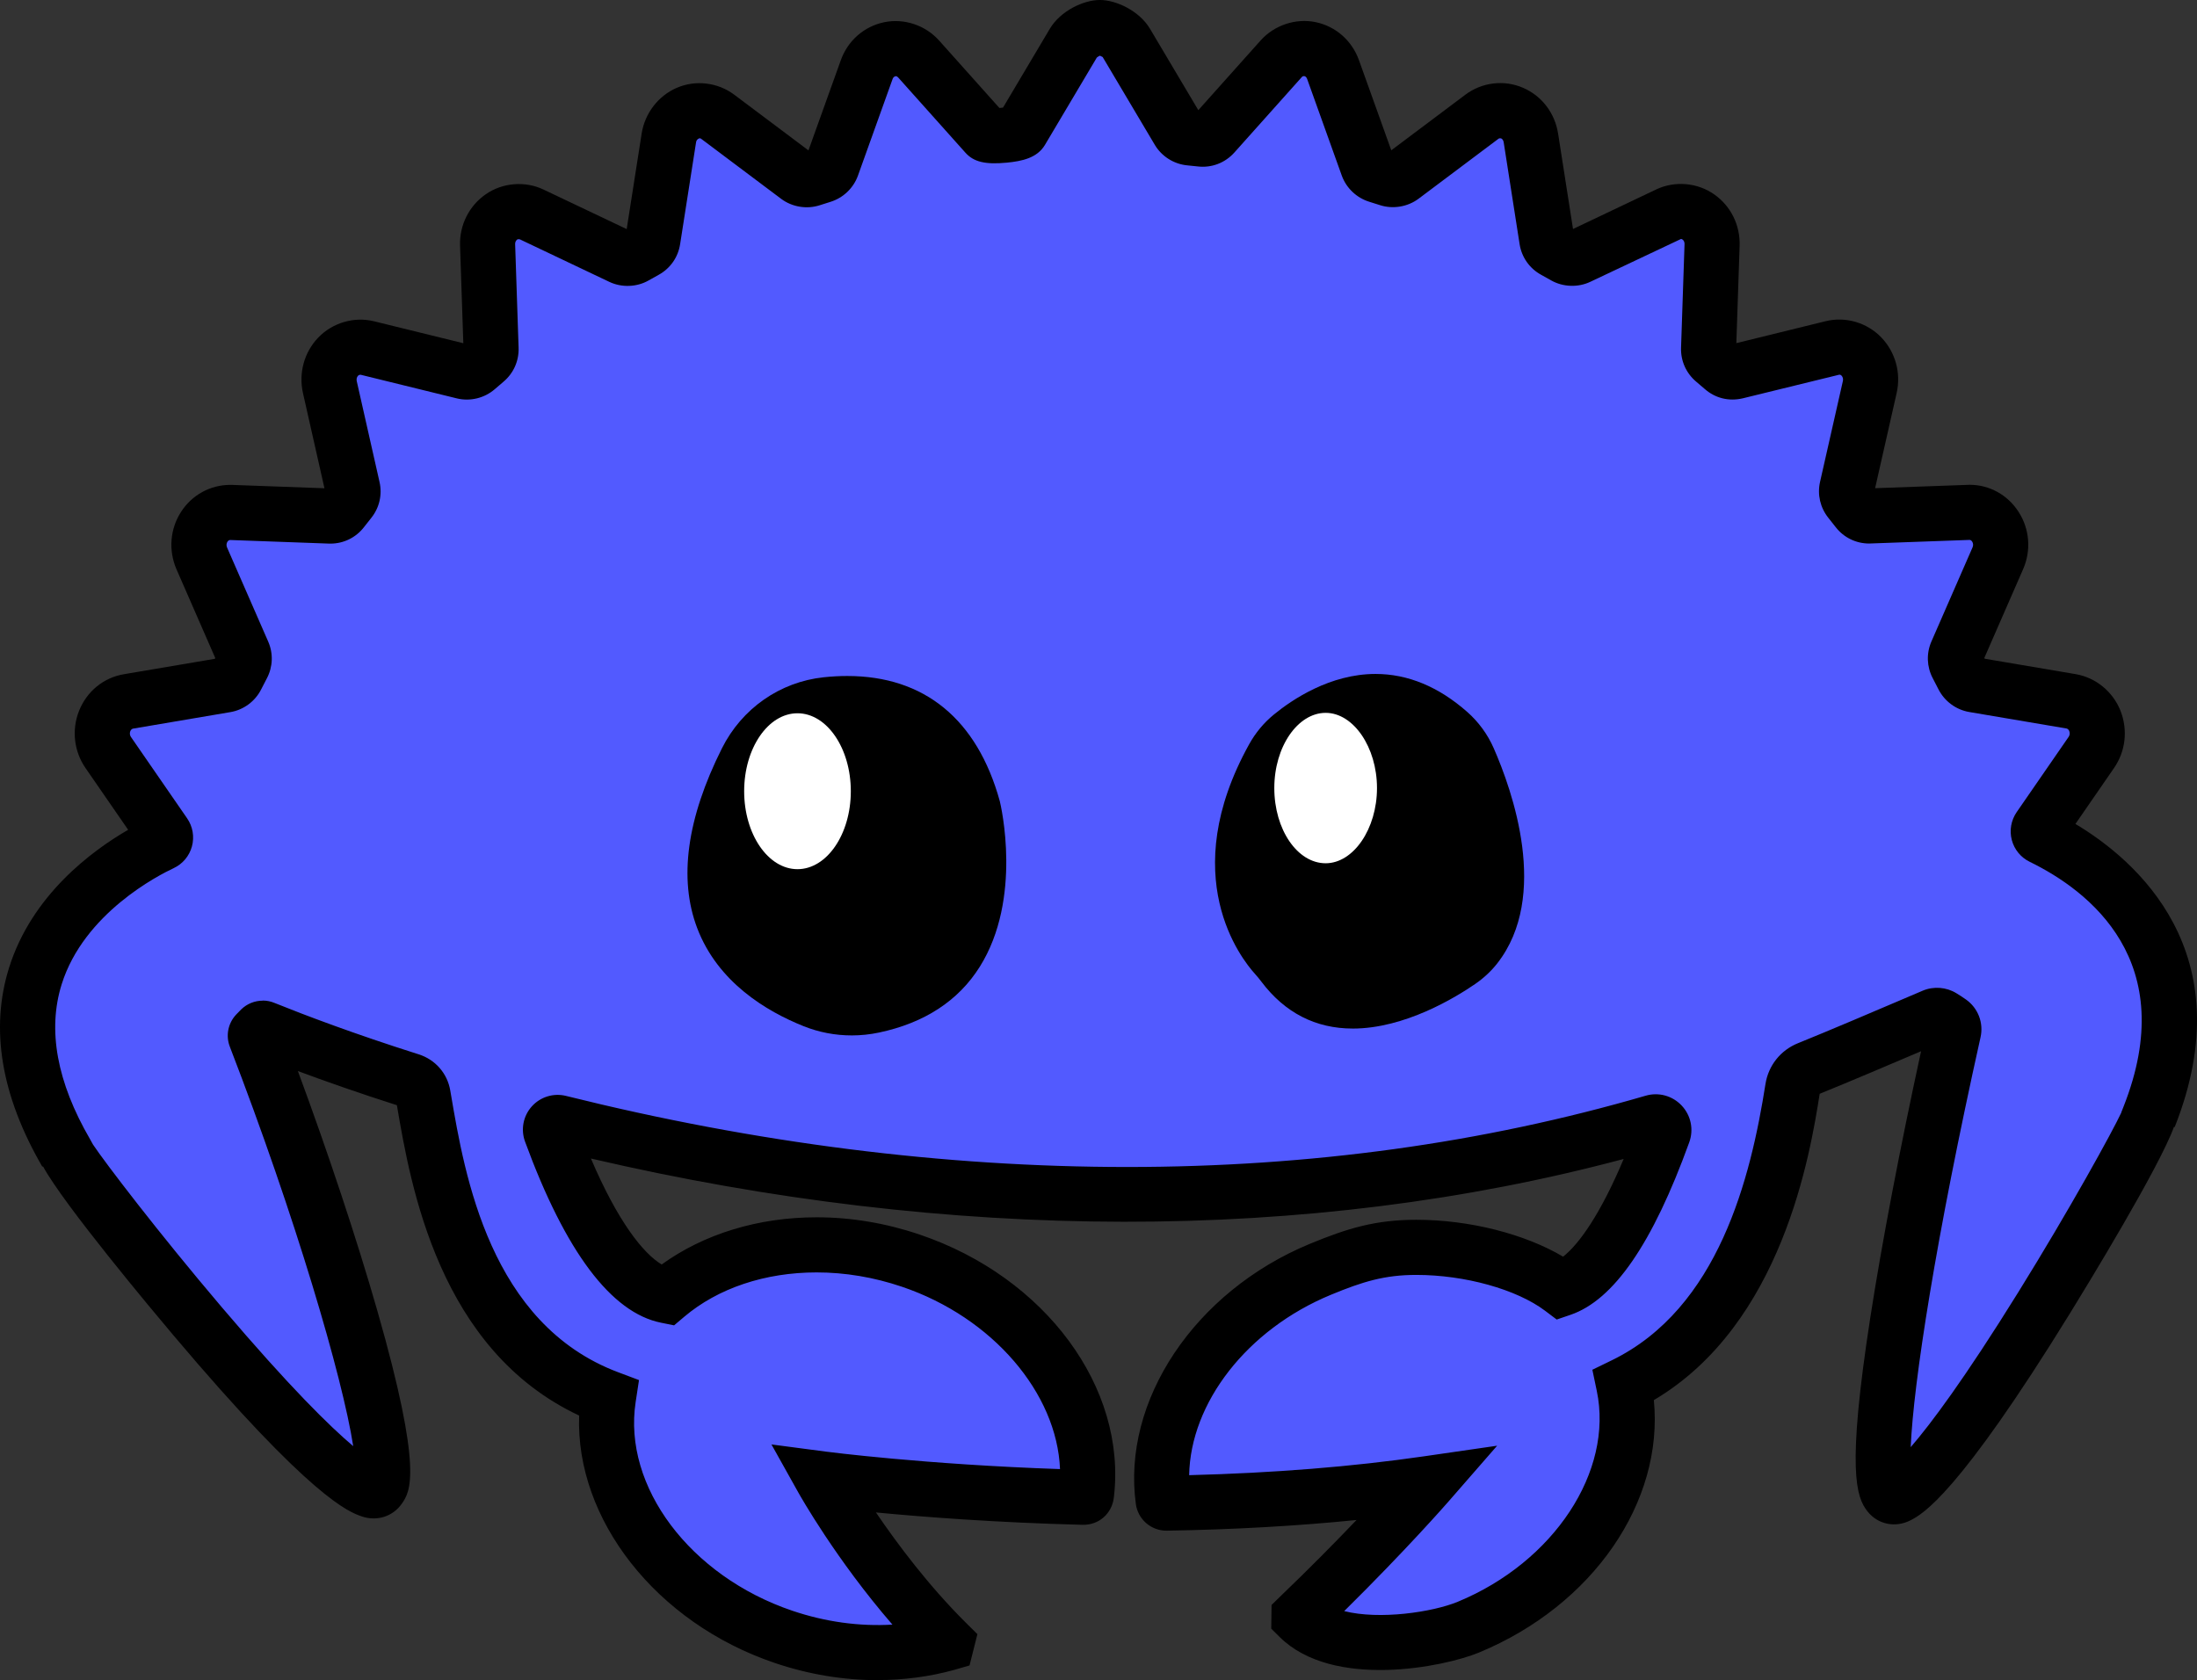
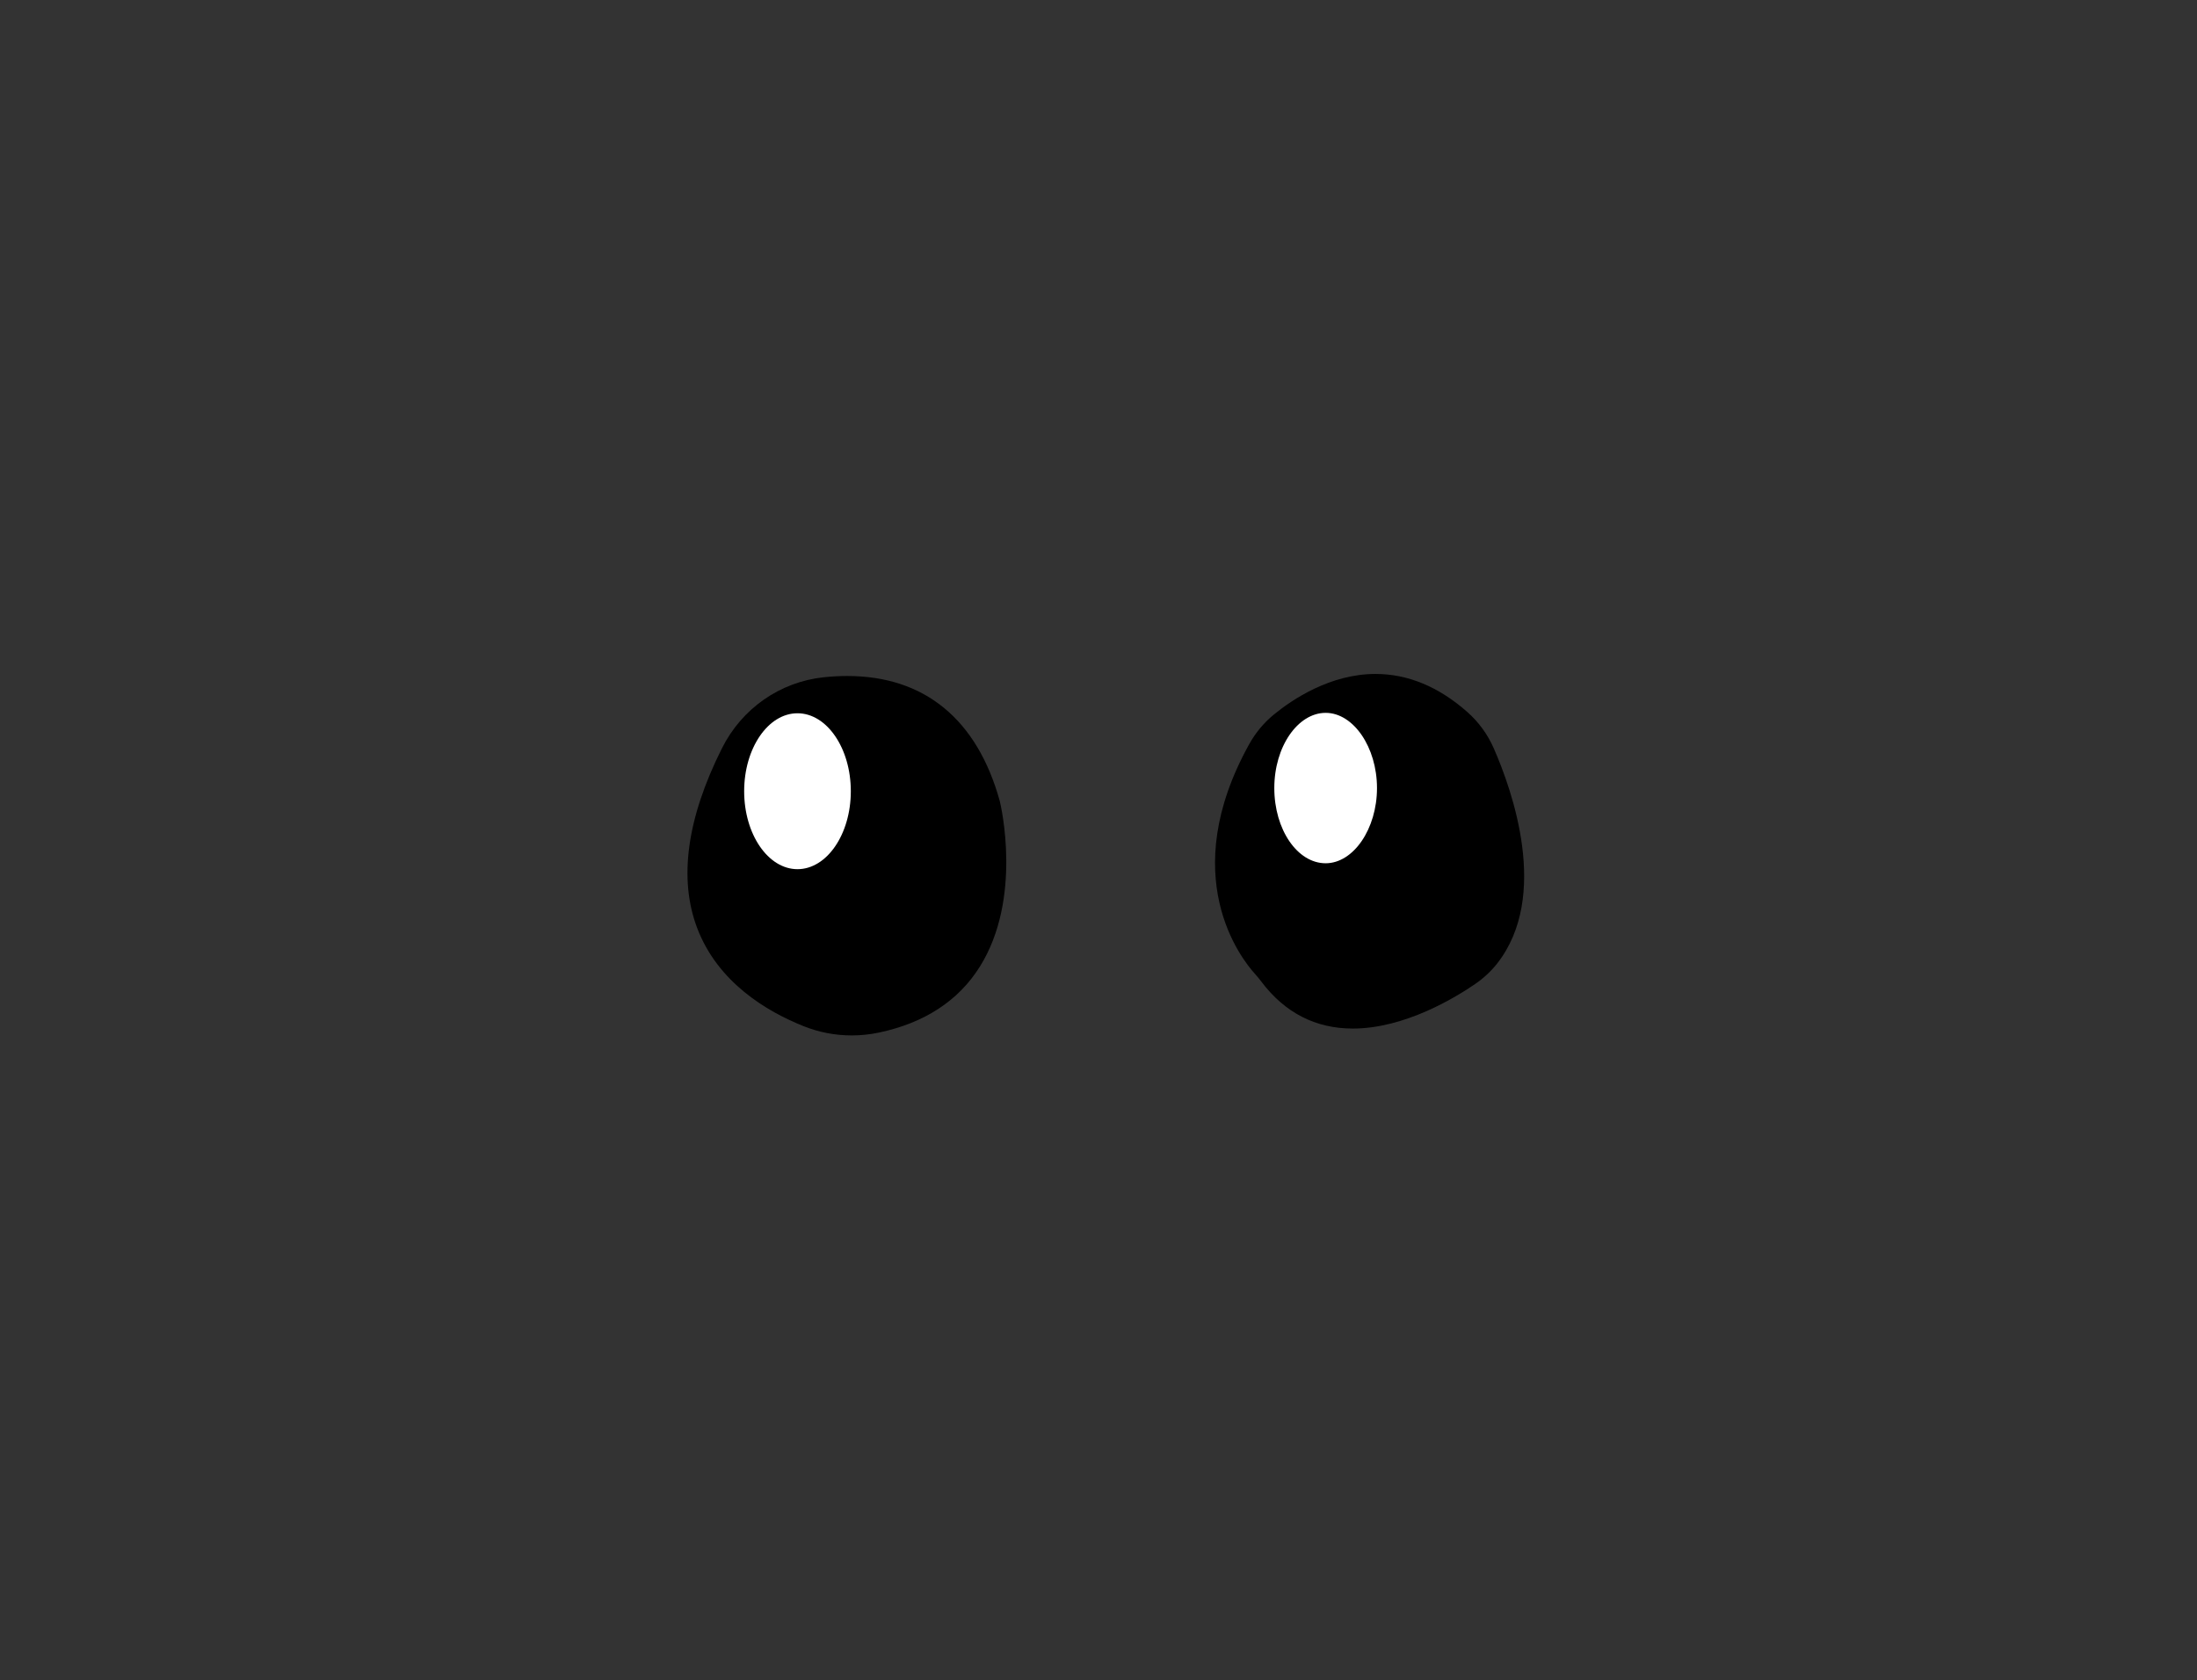
<svg xmlns="http://www.w3.org/2000/svg" id="Layer_1" viewBox="0 0 1910 1460.89">
  <rect x="0" y="0" width="1910" height="1460.89" fill="#333333" stroke="none" />
  <defs>
    <style>
      .cls-1 {
        fill: #525aff;
      }

      .cls-2 {
        fill: #fff;
      }
    </style>
  </defs>
  <g>
-     <path class="cls-1" d="M933.19,37.37l-45.31,76.32c-2.1,3.55-28.28,5.81-30.75,3.05l-58.58-65.53c-5.17-5.77-12.39-8.97-19.82-8.97-1.74,0-3.49.17-5.23.53-9.22,1.92-16.81,8.64-20.08,17.83l-30.11,83.96c-1.38,3.86-4.51,6.81-8.43,8.02-3.24,1.01-6.47,2.04-9.7,3.08-1.3.42-2.63.62-3.95.62-2.77,0-5.51-.89-7.78-2.6l-69.47-52.14c-4.67-3.52-10.22-5.34-15.81-5.34-3.5,0-7.02.71-10.37,2.17-8.64,3.74-14.86,11.9-16.35,21.53l-13.88,88.69c-.62,3.96-3.02,7.39-6.53,9.33-3.03,1.68-6.07,3.37-9.09,5.09-1.96,1.12-4.17,1.67-6.37,1.67-1.9,0-3.81-.42-5.58-1.25l-77.87-37.02c-3.58-1.7-7.42-2.55-11.23-2.55-5.27,0-10.51,1.6-15.03,4.76-7.8,5.42-12.36,14.69-12,24.45l3,90.1c.13,3.97-1.55,7.75-4.58,10.32-2.65,2.25-5.31,4.52-7.94,6.82-2.37,2.05-5.39,3.15-8.47,3.15-1.04,0-2.08-.12-3.11-.37l-83.48-20.52c-2.05-.5-4.13-.75-6.2-.75-7.11,0-14.02,2.9-19.16,8.25-6.66,6.93-9.35,16.91-7.23,26.46l19.83,87.8c.87,3.85-.07,7.87-2.53,10.96-2.22,2.79-4.44,5.58-6.63,8.4-2.45,3.15-6.22,4.97-10.2,4.97h-.47l-85.78-3.12c-.27,0-.53-.01-.8-.01-9.03,0-17.58,4.63-22.65,12.53-5.23,8.1-6.01,18.46-2.12,27.4l35.79,81.88c1.58,3.62,1.43,7.74-.41,11.24-1.73,3.3-3.45,6.63-5.14,9.96-1.87,3.67-5.34,6.25-9.4,6.94l-84.6,14.35c-9.26,1.56-17.05,8.02-20.65,17.05-3.58,9.06-2.42,19.36,3.05,27.3l48.89,70.82c1.93,2.79.94,6.65-2.13,8.08-38.35,17.9-180.82,101.25-83.27,269.37.98,9.02,206.88,273.28,264.71,293.4,1,.35,1.93.52,2.79.52,31.1,0-39.01-229.33-102.88-394.9-.41-1.04-.17-2.2.59-3.03,1.13-1.22,2.33-2.45,3.6-3.69.55-.54,1.3-.84,2.04-.84.36,0,.72.07,1.07.21,27.29,11.02,70.79,27.5,127.38,45.44,5.71,1.81,10,6.6,11,12.51,12.08,70.88,34.54,215.86,161.11,263.47-12.79,83.93,50.61,173.24,152.15,207.64,27.51,9.33,55.24,13.73,81.87,13.73,20.87,0,41.07-2.71,59.95-7.89.34-.09.45-.53.2-.78-64.48-63.98-108.26-142.33-108.26-142.33,0,0,95.64,12.64,226.79,16,1.45.04,2.76-1.05,2.94-2.49,9.98-82.65-52.94-169.46-152.72-203.27-27.53-9.33-55.27-13.74-81.92-13.74-50.49,0-97.02,15.86-130.53,44.22-38.41-7.73-73.37-68.34-100.48-142.24-1.74-4.74,2.49-9.49,7.38-8.27,133.78,33.33,304.76,62.51,493.61,62.51,144.92,0,300.33-17.19,457.37-62.92,5.68-1.65,10.79,3.78,8.78,9.34-22.4,61.93-53.56,123.58-88.45,135.5-30.97-23.33-82.42-35.98-126.35-35.98-30.61,0-52.09,6.14-83.44,19.12-92.3,38.18-147.43,122.93-136.63,200.93.19,1.38,1.4,2.42,2.8,2.4,72.93-1.21,151.03-6,227.07-17.02,0,0-45.19,51.84-111.74,115.67-.19.19-.2.51-.01.7,33.78,33.54,116.01,21.38,147.25,8.45,96.09-39.74,151.96-129.95,135.04-210.48,109.88-53.44,136.37-191.33,146.89-258.07,1.21-7.69,6.34-14.1,13.56-17.02,35.44-14.32,93.27-39.24,108.86-45.84,1-.42,2.05-.63,3.12-.63,1.47,0,2.92.4,4.21,1.19,2.55,1.54,4.93,3.09,7.1,4.63,2.57,1.83,3.81,4.92,3.13,7.99-38.14,171.33-80.43,405-51.91,405,1.06,0,2.22-.33,3.49-.98,54.2-28.46,218.65-320.33,218.29-329.4,59.08-149.19-44.25-219.51-93.33-243.48-3.01-1.47-3.95-5.28-2.05-8.03l45.24-65.56c5.5-7.94,6.62-18.25,3.05-27.3-3.59-9-11.4-15.47-20.64-17.05l-84.59-14.35c-4.1-.7-7.58-3.34-9.45-7.05-1.67-3.32-3.38-6.61-5.09-9.89-1.82-3.48-1.96-7.6-.39-11.2l35.77-81.89c3.94-8.93,3.11-19.31-2.11-27.4-5-7.85-13.39-12.54-22.41-12.54-.34,0-.68,0-1.02.02l-85.79,3.12h-.47c-3.97,0-7.75-1.82-10.2-4.97-2.19-2.81-4.39-5.6-6.62-8.37-2.49-3.1-3.45-7.14-2.57-11.02l19.86-87.77c2.15-9.54-.58-19.52-7.22-26.46-5.11-5.35-12.03-8.27-19.13-8.27-2.07,0-4.14.25-6.2.75l-83.49,20.52c-1.03.25-2.07.37-3.11.37-3.08,0-6.1-1.1-8.47-3.16-2.61-2.26-5.22-4.51-7.86-6.74-3.06-2.58-4.79-6.4-4.66-10.4l3.04-90.09c.35-9.76-4.2-19.03-12.01-24.45-4.53-3.16-9.77-4.76-15.03-4.76-3.82,0-7.64.85-11.22,2.54l-77.89,37.02c-1.76.84-3.67,1.25-5.57,1.25-2.2,0-4.4-.56-6.37-1.68-3-1.71-6.03-3.4-9.06-5.08-3.51-1.94-5.91-5.38-6.53-9.34l-13.87-88.69c-1.5-9.62-7.7-17.79-16.37-21.53-3.32-1.45-6.84-2.16-10.33-2.16-5.59,0-11.13,1.81-15.81,5.32l-69.49,52.14c-2.27,1.7-5.01,2.6-7.78,2.6-1.33,0-2.66-.2-3.95-.62-3.19-1.03-6.4-2.05-9.62-3.04-3.95-1.21-7.13-4.17-8.52-8.06l-30.08-83.95c-3.29-9.19-10.85-15.92-20.08-17.83-1.74-.36-3.5-.53-5.24-.53-7.44,0-14.64,3.18-19.82,8.97l-58.57,65.53c-2.47,2.77-5.98,4.32-9.64,4.32-.46,0-.93-.02-1.4-.08-3.25-.36-6.5-.69-9.75-1.01-4.13-.4-7.83-2.71-9.94-6.29l-45.29-76.31c-4.93-8.31-17.16-13.37-23.02-13.37s-18.1,5.12-22.99,13.43Z" />
-     <path d="M762.95,1460.89c-30.07,0-60.21-5.04-89.56-15-103.25-34.98-173.14-125.12-169.9-215.07-121.78-57.11-146.44-199.16-158.44-269.84-33.7-10.77-62.65-20.97-86.08-29.71,26.25,70.9,51.29,146.34,69.05,208.31,40.2,140.34,28.44,157.49,21.41,167.74-7.7,11.22-21.66,15.78-35.01,11.18-10.82-3.77-43.57-15.16-164.16-158.05-17.05-20.21-94.92-113.16-112.87-146.29l-.57.33C.96,952.7-8.76,894.46,7.9,841.38c19.8-63.06,71.84-101.55,103.51-119.87l-37.08-53.7c-10.05-14.6-12.15-33.17-5.62-49.7,6.8-17.02,21.34-28.9,38.95-31.86l79.14-13.42c.11-.23.24-.46.35-.68l-33.69-77.09c-7.14-16.44-5.66-35.11,3.94-49.98,9.42-14.68,25.43-23.48,42.77-23.48l1.67.03,80.18,2.91s.03-.04.04-.06l-18.66-82.67c-3.91-17.56,1.08-35.59,13.31-48.32,12.3-12.81,31-18.37,48.27-14.18l77.82,19.12-2.83-84.56c-.67-17.93,7.66-34.75,22.28-44.91,14.47-10.14,34.2-11.81,50.24-4.15l72.34,34.39,13-83.01c2.71-17.57,14.39-32.84,30.49-39.8,16.35-7.1,35.74-4.79,50.09,6.02l64.44,48.36,28.07-78.26c6.07-17.1,20.19-29.53,37.73-33.18,17.39-3.6,35.81,2.59,47.76,15.89l52.42,58.65c1.05-.08,2.12-.18,3.16-.3l40.63-68.43c9.31-15.74,29.46-25.15,43.58-25.15s34.27,9.38,43.6,25.08l41.98,70.72,54.18-60.63c11.92-13.33,30.59-19.48,47.75-15.92,17.52,3.62,31.64,16.04,37.78,33.23l28.04,78.22,64.49-48.4c14.38-10.78,33.71-13.09,50.06-5.95,16.24,6.99,27.66,21.87,30.47,39.77l12.98,83,72.37-34.41c16.12-7.63,35.66-5.95,50.23,4.22,14.55,10.09,22.88,26.91,22.23,44.94l-2.84,84.5,77.75-19.11c17.5-4.23,36.07,1.37,48.35,14.23,12.22,12.76,17.19,30.8,13.27,48.24l-18.71,82.67s.05.06.07.09l82.09-2.95c17.24,0,33.17,8.83,42.59,23.61,9.59,14.88,11.05,33.58,3.83,49.93l-33.65,77.01c.12.22.24.45.35.68l79.15,13.43c17.36,2.97,32.24,15.15,38.87,31.8,6.57,16.68,4.46,35.26-5.6,49.79l-33.57,48.65c52.25,31.2,146.47,111.64,86.29,263.6l-.6-.24c-12.83,35.4-76.08,138.89-89.96,161.4-98.07,159.19-128.77,175.31-138.86,180.61-13.53,7-28.63,3.6-37.51-7.48-10.08-12.57-18.21-35.94,2.29-168.55,9.92-64.17,25.82-147.53,44.16-231.73-24.52,10.46-61.95,26.41-88.14,37.01-8.17,51.75-32.24,200.18-144.18,266.35,8.73,88.23-52.65,178.4-152.07,219.52-30.07,12.45-127.02,32.36-173.27-13.58l-7.28-7.23.28-20.61,7.42-7.24c25.83-24.77,48.5-47.82,66.44-66.62-51.69,5.22-106.9,8.33-164.91,9.29-.14,0-.27,0-.39,0-13.3,0-24.64-9.81-26.51-22.97-12.44-89.85,51.15-185.04,151.18-226.42,32.8-13.58,57.28-20.94,92.6-20.94,46.13,0,94.28,12.31,127.62,32.06,13.96-10.92,32.68-37.33,52.66-84.94-274.21,73.26-585.35,72.46-897.84-.39,23.21,54.44,45.3,82.46,61.53,92.15,36.68-26.55,83.93-41.03,134.68-41.03,30.06,0,60.21,5.05,89.59,15.01,109.36,37.05,180.35,133.28,168.8,228.81-1.68,13.79-12.95,23.94-27.3,23.56-75.35-1.94-138.61-6.84-179.5-10.75,18.49,27.22,45.81,63.79,78.43,96.14l9.77,9.69-6.83,27.2-13.71,3.98c-21.13,5.79-43.42,8.74-66.24,8.74ZM228.36,869.99c3.61,0,7.12.71,10.42,2.11,25.82,10.42,68.89,26.79,125.27,44.66,14.37,4.56,24.86,16.55,27.37,31.3l.67,3.88c11.83,69.65,33.83,199.29,145.27,241.21l18.16,6.83-2.92,19.18c-11.18,73.3,47.36,151.27,136.16,181.36,28.65,9.71,58.34,13.8,87.07,12.08-49.02-56.6-80.33-112.23-81.88-115.01l-23.28-41.65,47.31,6.24c.89.11,85.96,11.2,203.56,15.19-2.66-65.94-58.45-131.79-137.38-158.54-24.44-8.28-49.41-12.47-74.23-12.47-44.82,0-85.68,13.69-115.06,38.55l-8.83,7.48-11.36-2.29c-43.32-8.72-83.1-61.7-118.23-157.46-3.87-10.55-1.61-22.28,5.88-30.62,7.48-8.33,18.9-11.82,29.75-9.13,164.6,41.01,328.72,61.81,487.84,61.81s309.47-20.85,450.67-61.96c11.31-3.33,23.37-.03,31.43,8.57,8.05,8.59,10.57,20.81,6.55,31.91-31.86,88.1-65.63,137.16-103.22,150.01l-12.01,4.1-10.13-7.64c-24.75-18.64-69.74-31.16-111.94-31.16-27.47,0-46.57,5.82-74.29,17.3-72.97,30.18-122.04,93.98-123.18,156.83,73.44-1.89,141.93-7.38,203.83-16.35l63.92-9.26-42.44,48.69c-1.65,1.9-36.65,41.93-90.51,95.11,30.57,7.77,76.79.96,98.8-8.14,83.56-34.56,135.47-113.41,120.76-183.43l-3.83-18.28,16.79-8.17c93.05-45.25,120.88-158.8,133.71-240.27,2.55-16.12,13.11-29.38,28.25-35.49,27.35-11.06,68.15-28.47,92.52-38.88l15.98-6.81c9.46-3.99,20.48-3.13,29.16,2.19,2.98,1.81,5.86,3.68,8.48,5.55,10.42,7.4,15.38,20.24,12.6,32.7-38.97,175-58.36,300.87-60.73,356.48,17.45-20.18,46.68-59.24,93.45-134.59,44.91-72.36,81.92-139.75,89.65-156.31v-.26s1.86-4.71,1.86-4.71c50.04-126.37-29.63-187.78-81.58-213.14-7.69-3.77-13.32-10.66-15.49-18.92-2.18-8.3-.64-17.11,4.22-24.19l45.27-65.59c.94-1.36,1.12-3.29.47-4.94-.46-1.15-1.41-2.06-2.39-2.22l-84.56-14.34c-11.52-1.95-21.55-9.39-26.84-19.89-1.62-3.21-3.27-6.4-4.94-9.59-5.19-9.93-5.6-21.54-1.11-31.83l35.79-81.91c.71-1.61.58-3.49-.3-4.85-.65-1.03-1.47-1.57-2.29-1.57l-87.29,3.14c-11.45,0-22.05-5.17-29.08-14.19-2.1-2.7-4.24-5.41-6.39-8.09-7.11-8.88-9.75-20.27-7.27-31.27l19.88-87.8c.37-1.68-.06-3.47-1.16-4.62-.55-.57-1.19-.87-1.83-.87l-83.97,20.57c-12.37,2.93-24.18-.26-33.03-8-2.46-2.14-5.01-4.32-7.58-6.48-8.73-7.38-13.52-18.14-13.13-29.5l3.03-90.09c.06-1.66-.61-3.2-1.72-3.96-.49-.35-.94-.5-1.38-.5l-78.84,37.25c-10.61,5.06-23.75,4.6-34.04-1.25-2.94-1.67-5.89-3.31-8.84-4.95-10.01-5.53-16.78-15.22-18.57-26.55l-13.86-88.72c-.24-1.47-1.11-2.77-2.19-3.24-1.39-.2-1.84-.01-2.31.32l-69.48,52.14c-9.41,7.06-22.28,9.22-33.45,5.61-3.1-1-6.18-1.98-9.29-2.93-11.15-3.41-20.14-11.97-24.05-22.89l-30.08-83.93c-.47-1.32-1.38-2.26-2.38-2.46-1.39-.08-1.81.31-2.36.94l-58.57,65.54c-7.95,8.88-19.64,13.5-31.8,12.05-2.86-.31-6-.64-9.13-.94-11.7-1.13-22.25-7.82-28.23-17.89l-45.3-76.31c-.21-.12-1.3-.71-2.39-1.18-1.04.48-2.13,1.13-2.69,1.64l-45.07,75.91c-6.75,11.41-19.92,14.18-33.15,15.47-18.74,1.81-28.86-.62-36.06-8.71l-58.55-65.5c-.55-.61-1.28-.98-1.96-.98-1.39.24-2.29,1.14-2.74,2.43l-30.13,84.03c-3.89,10.84-12.8,19.36-23.85,22.8l-9.47,3c-11.35,3.63-24.07,1.44-33.47-5.63l-69.45-52.13c-.49-.36-.98-.55-1.44-.55-1.76.59-2.78,1.74-3.04,3.41l-13.89,88.75c-1.75,11.31-8.52,21.01-18.58,26.58l-8.88,4.96c-10.15,5.78-23.25,6.3-33.94,1.26l-77.96-37.06c-1.39-.24-1.83-.1-2.25.2-1.18.83-1.86,2.35-1.81,3.94l3.01,90.2c.38,11.33-4.36,22.04-13.03,29.39-2.56,2.17-5.12,4.36-7.67,6.58-9.02,7.81-21.44,10.82-32.97,8.01l-83.54-20.53c-1.09-.07-1.82.26-2.39.85-1.07,1.12-1.5,2.91-1.11,4.68l19.81,87.72c2.49,10.97-.11,22.34-7.16,31.16-2.19,2.73-4.32,5.43-6.44,8.17-7.05,9.04-17.64,14.22-29.11,14.22l-1.34-.02-85.78-3.12c-.89,0-1.81.56-2.43,1.53-.9,1.4-1.01,3.32-.31,4.94l35.77,81.84c4.53,10.29,4.11,21.96-1.15,31.97-1.65,3.16-3.34,6.41-4.99,9.66-5.25,10.38-15.24,17.75-26.72,19.71l-84.63,14.36c-1,.17-1.92,1.05-2.42,2.32-.61,1.53-.41,3.47.54,4.85l48.87,70.79c4.95,7.18,6.47,16.09,4.2,24.47-2.27,8.34-8.05,15.23-15.89,18.9-12.86,6-77.91,39.04-97.34,100.93-12.47,39.72-4.18,85.05,24.65,134.73l2.58,4.66c10.11,15.25,56.69,76.4,111.83,141.29,59.33,69.83,94.41,104.12,114.38,120.94-9.13-59.35-50.41-199.96-107.23-347.23-3.71-9.53-1.69-20.23,5.3-27.84,1.42-1.54,2.91-3.07,4.48-4.6,5.11-4.97,11.76-7.67,18.8-7.67ZM220.47,916.35c.19.08.38.16.57.23-.19-.08-.37-.15-.57-.23ZM244.44,892.79s.03.09.05.14c-.02-.05-.04-.09-.05-.14ZM189.24,576.95s.01.03.02.04l-.02-.04ZM189.55,567.51s-.02.03-.03.05c.01-.02.02-.04.03-.05ZM1513.52,302.1s.04.03.06.05c-.02-.02-.04-.04-.06-.05ZM540.28,202.12s-.09.05-.14.08l.14-.08ZM549.45,196.99s-.05.03-.08.04l.08-.04ZM867.31,101.44s-.02.04-.03.06l.03-.06ZM874.94,100.73l.04.05s-.03-.03-.04-.05ZM1046.65,97.09c.05.01.1.02.16.02-.04,0-.09-.01-.16-.02ZM953.4,50.13s-.01.01-.02.02l-.02.03.04-.05ZM957.87,47.75h0Z" />
-   </g>
+     </g>
  <g>
    <path d="M1176.05,883.68c-28.81,0-52.69-12.3-70.97-36.56-1.92-2.55-3.93-5.02-6.08-7.39-11.18-12.28-63.86-79.05-3.69-187.5,4.88-8.8,11.25-16.44,18.93-22.74,14.99-12.27,45.55-32.86,81.6-32.86,25.39,0,49.85,10.22,72.71,30.38,8.64,7.61,15.63,17.18,20.23,27.67,15.42,35.07,46.73,122.44,4.51,176.41-4.63,5.92-10.34,11.23-16.97,15.79-16.1,11.07-58.08,36.81-100.27,36.81Z" />
    <path d="M1176.05,894.33c-32.34,0-59.07-13.73-79.47-40.8-1.72-2.28-3.52-4.51-5.46-6.64-12.02-13.21-68.83-84.98-5.11-199.82,5.54-9.98,12.76-18.65,21.49-25.8,16.11-13.18,48.99-35.27,88.35-35.27,28.06,0,54.89,11.11,79.74,33.04,9.78,8.61,17.72,19.47,22.94,31.38,16.18,36.81,48.9,128.76,3.14,187.24-5.3,6.78-11.8,12.83-19.32,18-16.92,11.63-61.13,38.68-106.3,38.68ZM1195.84,607.27c-32.74,0-60.96,19.08-74.87,30.46-6.63,5.43-12.14,12.05-16.37,19.67-56.66,102.12-8.06,163.84,2.25,175.17,2.38,2.62,4.59,5.35,6.7,8.15,16.17,21.45,37.19,32.33,62.48,32.33,39.21,0,78.97-24.43,94.25-34.94,5.73-3.94,10.65-8.51,14.62-13.58,38.67-49.43,8.77-132.25-5.87-165.57-4-9.1-10.06-17.38-17.53-23.97-20.87-18.4-42.96-27.72-65.67-27.72Z" />
  </g>
  <path class="cls-2" d="M1152.47,750.61c-24.61,0-44.63-29.33-44.63-65.39s20.44-65.39,44.63-65.39,44.64,29.95,44.64,65.39-20.44,65.39-44.64,65.39Z" />
  <g>
    <path d="M740.48,889.66c-13.06,0-25.79-2.44-37.84-7.25-30.36-12.12-70.03-35.71-86.58-79.23-15.15-39.85-8.07-89.54,21.05-147.68,15.72-31.43,45.7-52.38,80.19-56.03,6.55-.7,13.03-1.04,19.27-1.04,62.69,0,103.87,33.99,122.39,101.04.12.51,19,79.47-16.17,135.49-16.98,27.06-44.18,44.71-80.85,52.46-7.06,1.49-14.27,2.25-21.45,2.25Z" />
    <path d="M740.47,900.3c-14.41,0-28.47-2.7-41.79-8.01-32.34-12.91-74.65-38.19-92.57-85.33-16.26-42.76-9.03-95.32,21.48-156.23,17.35-34.69,50.47-57.82,88.58-61.85,6.89-.73,13.75-1.1,20.39-1.1,67.11,0,112.97,37.64,132.64,108.85.91,3.74,19.9,84.53-17.42,143.98-18.57,29.59-48.06,48.85-87.66,57.22-7.78,1.64-15.74,2.48-23.65,2.48ZM736.55,609.05c-5.89,0-11.99.33-18.14.99-30.86,3.27-57.7,22.04-71.79,50.21-27.73,55.37-34.68,102.18-20.63,139.14,15.18,39.92,52.21,61.8,80.58,73.13,16.74,6.68,35.28,8.26,53.14,4.47,33.74-7.13,58.66-23.18,74.05-47.71,32.42-51.65,15.02-126.59,14.83-127.34-17.23-62.39-53.91-92.89-112.04-92.89Z" />
  </g>
  <path class="cls-2" d="M693.3,755.75c-25.56,0-46.35-30.4-46.35-67.78s20.79-67.78,46.35-67.78,46.37,30.4,46.37,67.78-20.8,67.78-46.37,67.78Z" />
</svg>